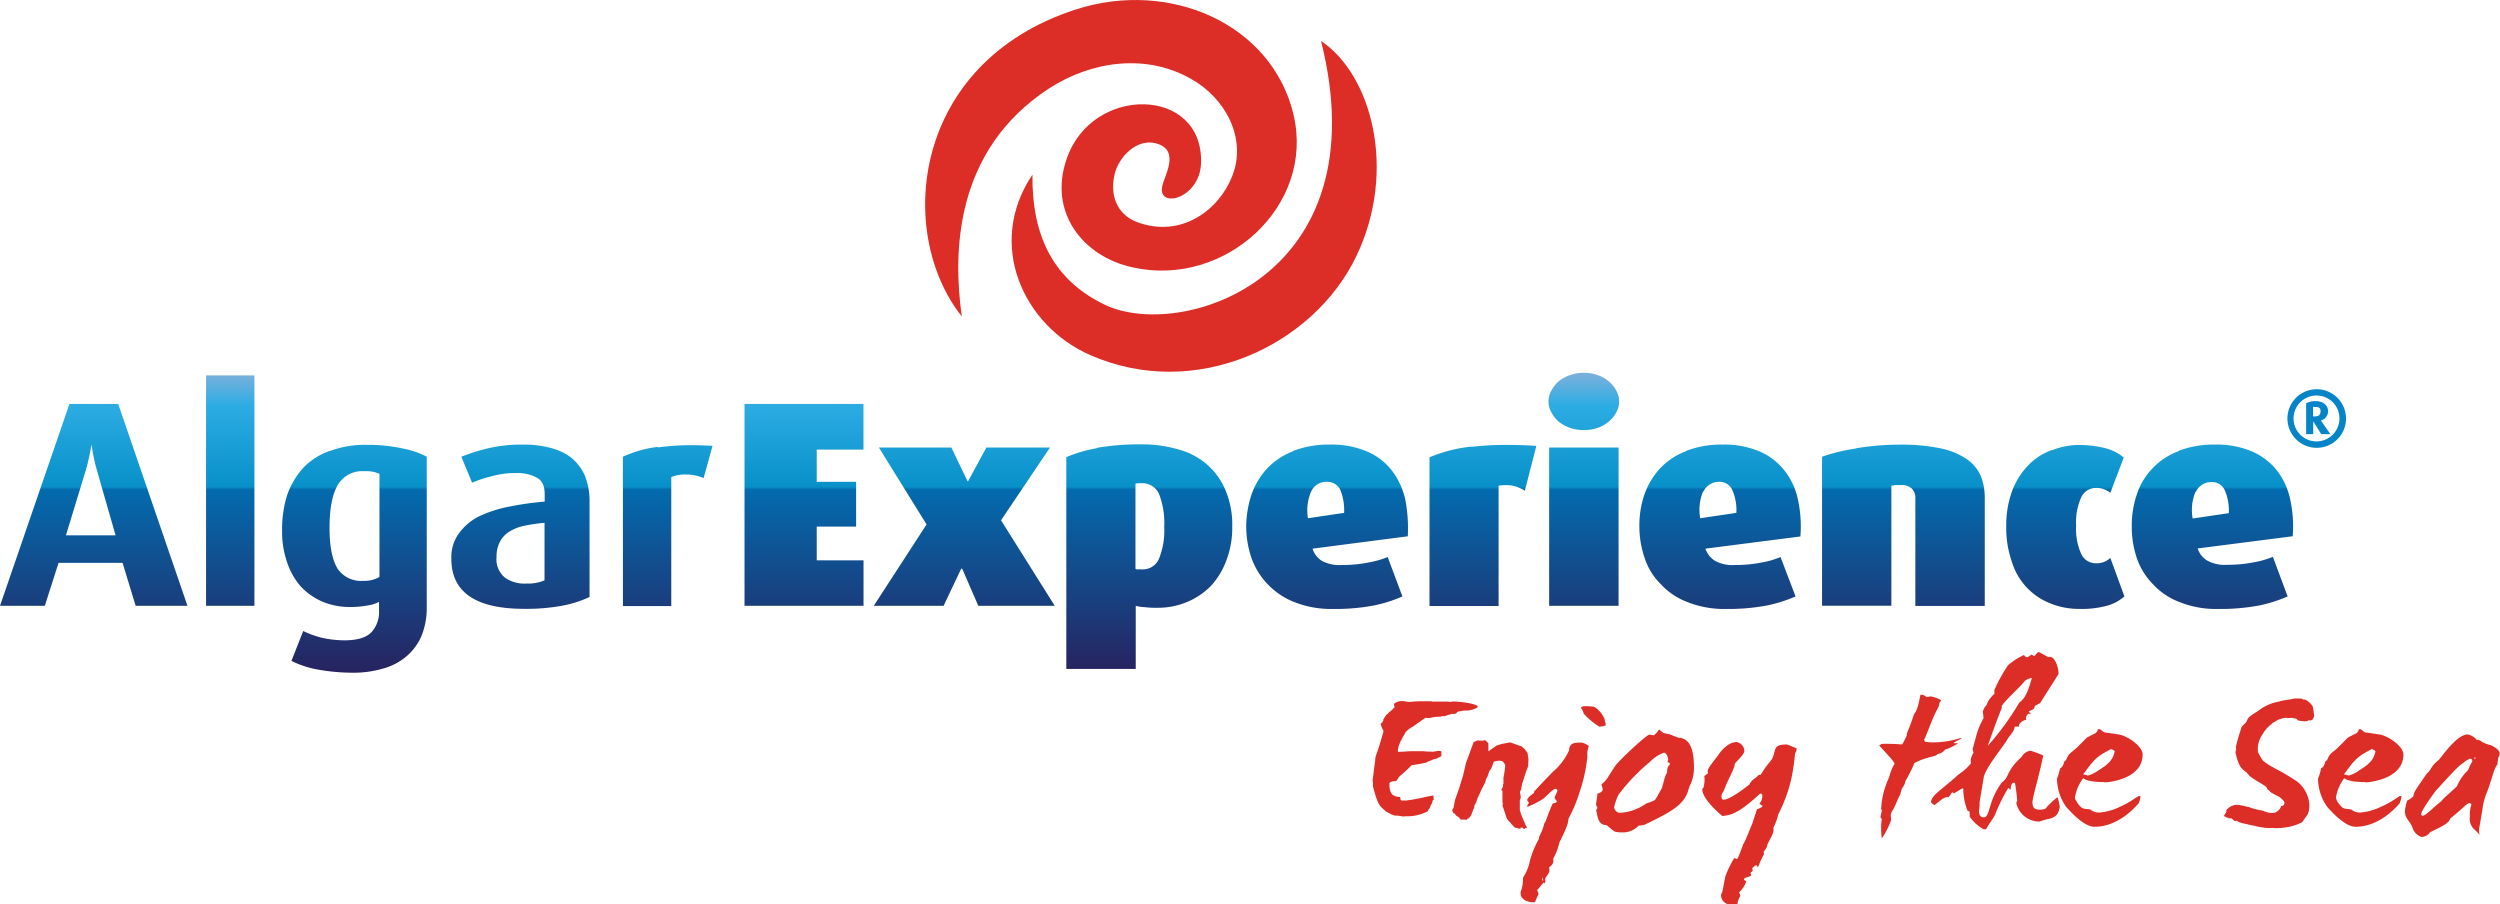
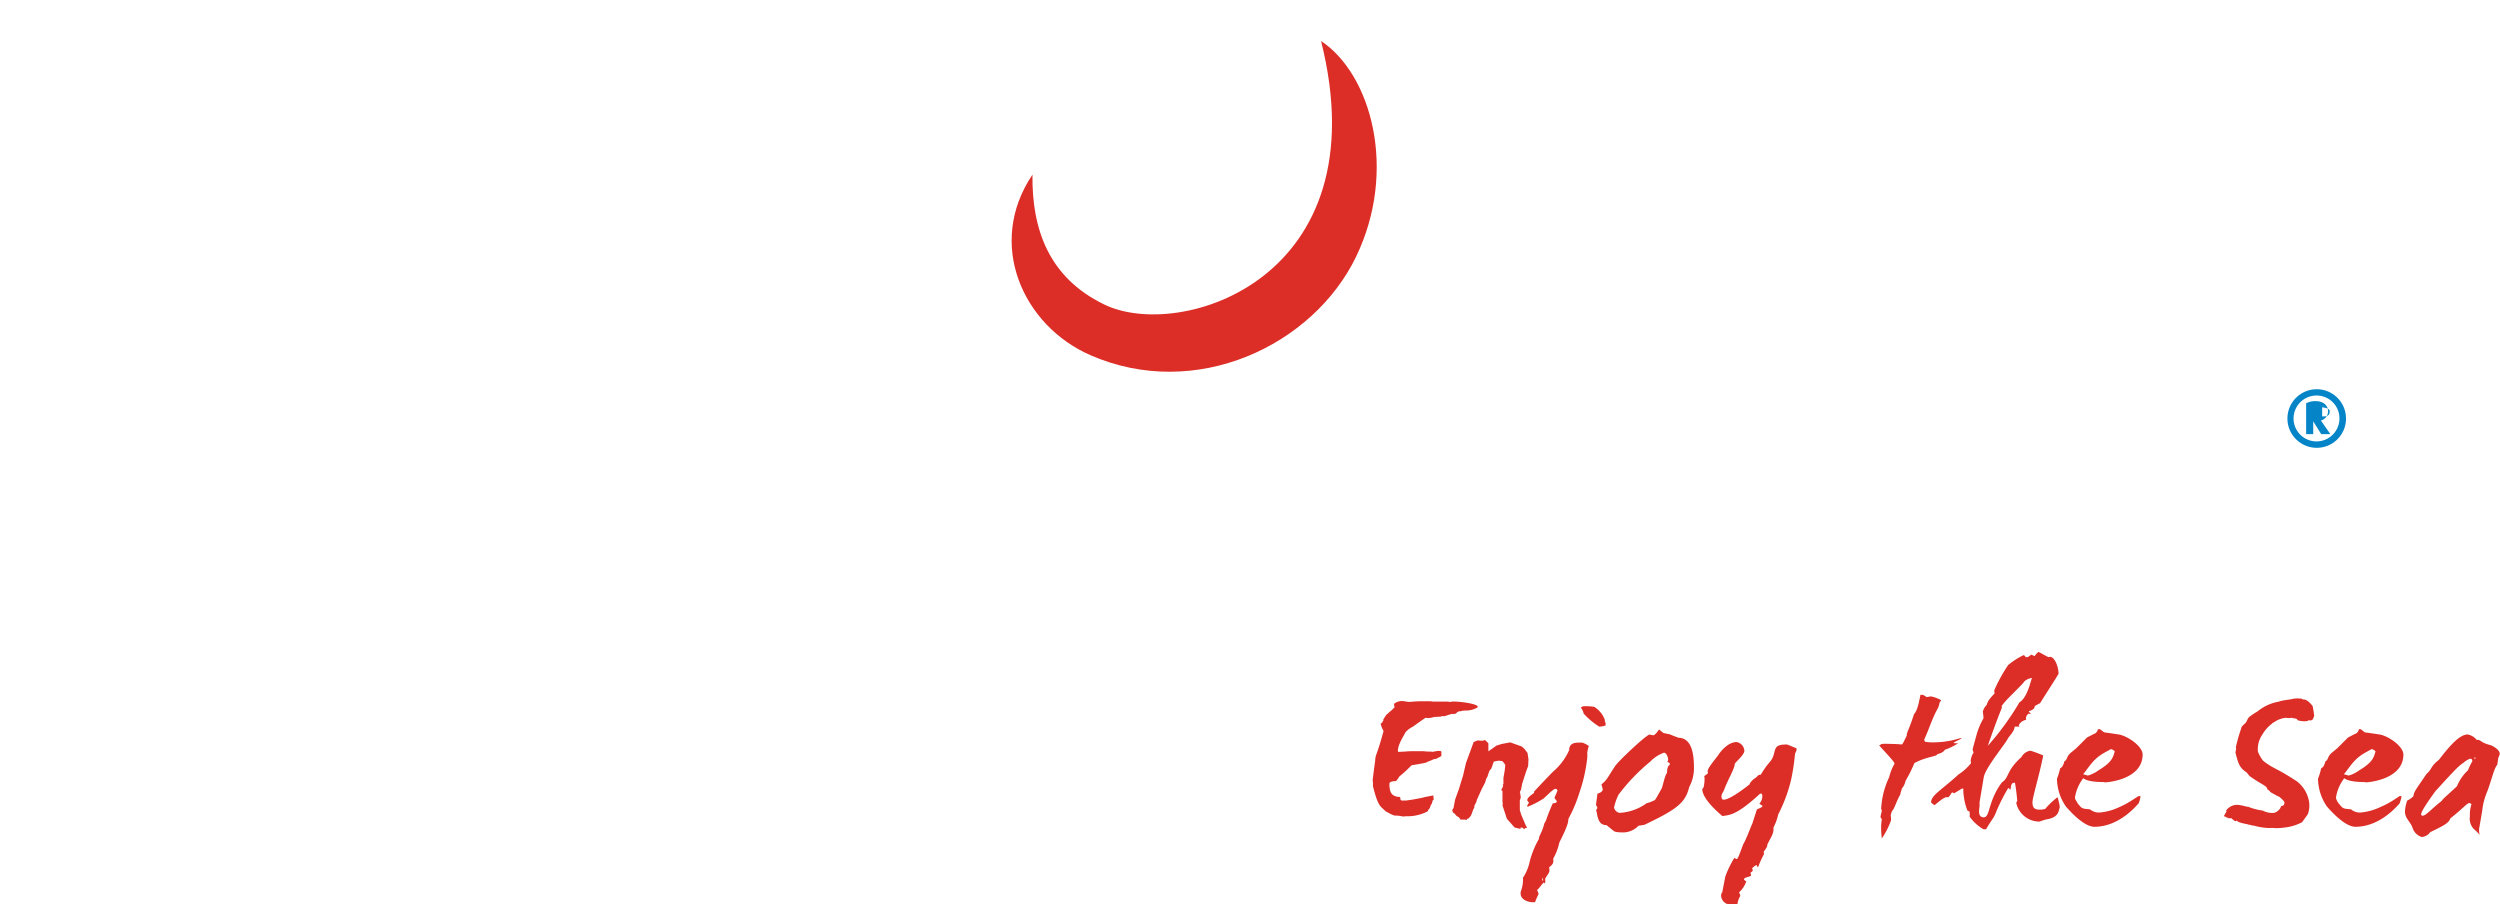
<svg xmlns="http://www.w3.org/2000/svg" viewBox="0 0 465.27 168.33">
  <defs>
    <style>.cls-1{fill:#dc2d27;}.cls-2{fill-rule:evenodd;fill:url(#New_Gradient_Swatch_1);}.cls-3{fill:#0584c7;}</style>
    <linearGradient id="New_Gradient_Swatch_1" x1="213.38" y1="69.39" x2="213.38" y2="125.15" gradientUnits="userSpaceOnUse">
      <stop offset="0.01" stop-color="#76b0dc" />
      <stop offset="0.11" stop-color="#2cace3" />
      <stop offset="0.38" stop-color="#0890c9" />
      <stop offset="0.39" stop-color="#036bae" />
      <stop offset="1" stop-color="#27235f" />
    </linearGradient>
  </defs>
  <g id="Layer_2" data-name="Layer 2">
    <g id="Layer_1-2" data-name="Layer 1">
      <path class="cls-1" d="M192.15,32.54c-.12,10.08,3,19.08,13.28,24.09,14.11,7,51.56-4.71,40.43-49,9.4,6.26,14.23,24.09,6.55,40.08-8,16.63-29.9,27-49.55,18.36-12.44-5.48-19.41-20.63-10.71-33.57Z" />
-       <path class="cls-1" d="M240.74,21.39c4,16.87-12.69,32.2-29.9,28.38-9.34-2-15.78-10.31-12.32-20.21,4.7-13.84,25.48-13.48,25,.77-.18,6.68-8.16,8.65-7.21,4.3.42-2,3.4-6.68-1.13-7.94-3.63-1-7,2.57-7.74,5.73-.89,3.76.3,7.39,4.11,8.89,8.22,3.1,15.3-2.15,17.8-8.59,2.74-7-1.31-14.5-7.74-18.07-8.22-4.66-18.34-3.4-26.44,1.85C177.62,28,177.32,47,179,58.9c-12.39-15.63-9.35-47.24,21.2-57.13,17.5-5.67,36.56,2.68,40.55,19.62Z" />
-       <path class="cls-2" d="M292.18,69.81a7.25,7.25,0,0,0-2.08,1.13h0a6.43,6.43,0,0,0-1.37,1.73h0a4.14,4.14,0,0,0-.54,2h0a4.17,4.17,0,0,0,.54,2.09h0a6.43,6.43,0,0,0,1.37,1.73h0a7,7,0,0,0,2.08,1.13h0a7.39,7.39,0,0,0,2.56.42h0a7.5,7.5,0,0,0,2.62-.42h0a6.06,6.06,0,0,0,2-1.13h0a5.63,5.63,0,0,0,1.43-1.73h0a4.17,4.17,0,0,0,.54-2.09h0a4.14,4.14,0,0,0-.54-2h0a5.63,5.63,0,0,0-1.43-1.73h0a6.24,6.24,0,0,0-2-1.13h0a7.5,7.5,0,0,0-2.62-.42h0a7.39,7.39,0,0,0-2.56.42ZM38.35,112.75h9V69.87h-9ZM138.56,75.18v37.57h22.15v-8.47H152V98h7.33V89.67H152v-6h8.7V75.18Zm-125.64,0L0,112.75H8.34l2.56-8H22.81l2.44,8h9.64L22,75.18ZM16,87.4A38.84,38.84,0,0,0,17,82.87h.06A35,35,0,0,0,18,87.4h0l3.51,12.23H12.27ZM273.9,83.11a27.3,27.3,0,0,0-7.86,2h0v27.67H278.9V90.39a9.5,9.5,0,0,1,2.27-.06h0a6.92,6.92,0,0,1,2.61,1h0l2.15-8.35c-1.91-.12-3.75-.18-5.42-.18h0a55,55,0,0,0-6.61.36ZM405.37,84a12.58,12.58,0,0,0-4.82,3.22h0A12.44,12.44,0,0,0,397.69,92h0a17.74,17.74,0,0,0-.95,6h0a18.1,18.1,0,0,0,.95,5.9h0a12.84,12.84,0,0,0,3,4.83h0a12.76,12.76,0,0,0,5,3.34h0a18,18,0,0,0,7.08,1.26h0a38.87,38.87,0,0,0,7.75-.66h0a26.82,26.82,0,0,0,5.23-1.67h0L423,103.63a16.73,16.73,0,0,1-3.46,1h0a24.37,24.37,0,0,1-5,.48h0a6.74,6.74,0,0,1-3.75-.78h0a4,4,0,0,1-1.78-2.26h0l17.68-2.27a23.42,23.42,0,0,0-.48-6.92h0a13.07,13.07,0,0,0-2.5-5.37h0A12,12,0,0,0,419.07,84h0a16.86,16.86,0,0,0-6.85-1.26h0a18.2,18.2,0,0,0-6.85,1.2Zm3.28,7.57a3.14,3.14,0,0,1,3-1.85h0a2.56,2.56,0,0,1,2.38,1.49h0a9.32,9.32,0,0,1,.77,4.29h0l-6.73,1a8.91,8.91,0,0,1,.54-5Zm-26.8-7.81a11.59,11.59,0,0,0-4.34,2.8h0a13.88,13.88,0,0,0-3,4.71h0a18.43,18.43,0,0,0-1.13,6.62h0a19.14,19.14,0,0,0,1.07,6.74h0a12,12,0,0,0,2.86,4.83h0a12,12,0,0,0,4.34,2.86h0a14,14,0,0,0,5.48,1h0a17.42,17.42,0,0,0,5.24-.66h0a8.06,8.06,0,0,0,3-1.67h0l-2.62-7.16a3.68,3.68,0,0,1-2.68,1h0a3,3,0,0,1-2.68-1.61h0a11.15,11.15,0,0,1-1-5.37h0a11.32,11.32,0,0,1,1-5.43h0a3,3,0,0,1,2.68-1.61h0a3.89,3.89,0,0,1,1.49.24h0a5.84,5.84,0,0,1,1.19.66h0l2.5-6.56a9,9,0,0,0-3.39-1.73h0a19.57,19.57,0,0,0-4.94-.6h0a13.14,13.14,0,0,0-5.07,1Zm-36.38-.3A34,34,0,0,0,339.1,85h0v27.73H352V90.39a4.43,4.43,0,0,0,.72-.12h1a2.92,2.92,0,0,1,2.08.65h0a2.44,2.44,0,0,1,.66,1.85h0v20h12.92V92.65a10.73,10.73,0,0,0-.84-4.29h0a7.56,7.56,0,0,0-2.8-3.1h0A13.64,13.64,0,0,0,361,83.41h0a35.49,35.49,0,0,0-7.2-.66h0a50.35,50.35,0,0,0-8.28.66ZM313.74,84a12.54,12.54,0,0,0-4.83,3.22h0A14.1,14.1,0,0,0,306.05,92h0a17.74,17.74,0,0,0-.95,6h0a18.15,18.15,0,0,0,1,5.9h0a12,12,0,0,0,3,4.83h0a12.84,12.84,0,0,0,5,3.34h0a18.29,18.29,0,0,0,7.09,1.26h0a38.83,38.83,0,0,0,7.74-.66h0a27.15,27.15,0,0,0,5.24-1.67h0l-2.8-7.33a15.56,15.56,0,0,1-3.45,1h0a24.47,24.47,0,0,1-5,.48h0a6.76,6.76,0,0,1-3.75-.78h0a4.31,4.31,0,0,1-1.78-2.26h0l17.68-2.27a23.78,23.78,0,0,0-.47-6.92h0a13.08,13.08,0,0,0-2.51-5.37h0A11.92,11.92,0,0,0,327.43,84h0a16.86,16.86,0,0,0-6.85-1.26h0a18.11,18.11,0,0,0-6.84,1.2ZM317,91.52a3.21,3.21,0,0,1,3-1.85h0a2.56,2.56,0,0,1,2.38,1.49h0a9.32,9.32,0,0,1,.77,4.29h0l-6.73,1a9,9,0,0,1,.54-5ZM240.62,84a13,13,0,0,0-4.83,3.22h0A14.1,14.1,0,0,0,232.93,92h0a19.38,19.38,0,0,0-1,6h0a18.15,18.15,0,0,0,1,5.9h0a13.48,13.48,0,0,0,3,4.83h0a13.78,13.78,0,0,0,5,3.34h0a18.6,18.6,0,0,0,7.15,1.26h0a38.11,38.11,0,0,0,7.68-.66h0A25.86,25.86,0,0,0,261,111h0l-2.74-7.33a17.31,17.31,0,0,1-3.51,1h0a24.44,24.44,0,0,1-5,.48h0a6.91,6.91,0,0,1-3.76-.78h0a4.22,4.22,0,0,1-1.72-2.26h0L262,99.81a28.31,28.31,0,0,0-.48-6.92h0A14,14,0,0,0,259,87.52h0A11.82,11.82,0,0,0,254.37,84h0a17,17,0,0,0-6.85-1.26h0a18.43,18.43,0,0,0-6.9,1.2ZM244,91.52a3.07,3.07,0,0,1,3-1.85h0a2.65,2.65,0,0,1,2.44,1.49h0a10.14,10.14,0,0,1,.71,4.29h0l-6.73,1a8.94,8.94,0,0,1,.6-5Zm-39.84-8.11a26,26,0,0,0-5.71,1.67h0V124.5h12.92V112.75a7.05,7.05,0,0,0,1.61.24h0a16.65,16.65,0,0,0,2.56.12h0A13.86,13.86,0,0,0,221,112h0a13.38,13.38,0,0,0,4.4-3h0a14.21,14.21,0,0,0,2.86-4.77h0a16.78,16.78,0,0,0,1.07-6.2h0a16.41,16.41,0,0,0-1.31-6.92h0a12.84,12.84,0,0,0-3.51-4.77h0a13.44,13.44,0,0,0-5.36-2.74h0a23.85,23.85,0,0,0-6.79-.9h0a45.44,45.44,0,0,0-8.28.66ZM211.74,106a3.82,3.82,0,0,1-.42-.12h0V90a4.55,4.55,0,0,1,1.07-.06h0a3.37,3.37,0,0,1,3.28,1.91h0a14.68,14.68,0,0,1,1,6.2h0a13.93,13.93,0,0,1-1,6h0a3.3,3.3,0,0,1-3.34,1.91h-.59ZM90.45,83.53A34.55,34.55,0,0,0,85.86,85h0l2,4.83a22.39,22.39,0,0,1,3.63-1.19h0a15.62,15.62,0,0,1,4.4-.6h0a7.79,7.79,0,0,1,4,.84h0c1,.53,1.48,1.55,1.48,3.1h0v1.37a58.19,58.19,0,0,0-6.67.95h0a23.47,23.47,0,0,0-5.53,1.79h0a10.35,10.35,0,0,0-3.75,3.16h0A7.46,7.46,0,0,0,84,104h0q0,9.31,13.57,9.31h0a36.64,36.64,0,0,0,7.15-.6h0a20.55,20.55,0,0,0,5-1.61h0V93.55a12.76,12.76,0,0,0-.89-5.07h0a9.14,9.14,0,0,0-2.56-3.34h0a10.58,10.58,0,0,0-3.87-1.79h0a17.9,17.9,0,0,0-4.89-.6h0a27.15,27.15,0,0,0-7.08.78Zm3.45,23.91a4.4,4.4,0,0,1-1.49-3.75h0a6,6,0,0,1,.66-2.93h0a4.86,4.86,0,0,1,1.78-1.85h0a8.31,8.31,0,0,1,2.8-1.07h0a30.17,30.17,0,0,1,3.69-.54h0V108a7.41,7.41,0,0,1-3.27.6h0a6.4,6.4,0,0,1-4.17-1.14ZM61.45,83.89a12.61,12.61,0,0,0-5,3.16h0a15,15,0,0,0-3,5.07h0a21.37,21.37,0,0,0-.95,6.67h0a17.2,17.2,0,0,0,.95,5.91h0A12.91,12.91,0,0,0,56,109.17h0a12,12,0,0,0,4,2.8h0a13.21,13.21,0,0,0,5.12,1h0a17.08,17.08,0,0,0,3.33-.3h0a6.12,6.12,0,0,0,2.09-.66h0v1.61a5.54,5.54,0,0,1-1.43,4.06h0c-1,1-2.62,1.49-5,1.49h0a19.87,19.87,0,0,1-4.23-.48h0a18.31,18.31,0,0,1-3.45-1.25h0L54.24,123a18.37,18.37,0,0,0,4.89,1.61h0a37.7,37.7,0,0,0,6.67.59,19.42,19.42,0,0,0,5.47-.77h0a11.21,11.21,0,0,0,4.29-2.21h0a10.25,10.25,0,0,0,2.86-3.81h0a13.78,13.78,0,0,0,1-5.37h0V85a15.7,15.7,0,0,0-4.58-1.55h0a29.51,29.51,0,0,0-6.43-.66h0a18.86,18.86,0,0,0-7,1.14Zm1.31,21.82c-.95-1.61-1.43-4.11-1.43-7.45h0c0-3.52.48-6.14,1.49-7.93h0a5.25,5.25,0,0,1,5-2.63h0a6,6,0,0,1,2.8.48h0v19.2a5.62,5.62,0,0,1-3,.72h0a5.29,5.29,0,0,1-4.88-2.39Zm59.66-22.54A21.59,21.59,0,0,0,115.93,85h0v27.79h9v-24a6.43,6.43,0,0,1,2.74-.48h0a8.24,8.24,0,0,1,3.28.66h0l1.66-6c-1.37-.06-2.62-.12-3.81-.12h0a46.51,46.51,0,0,0-6.37.42Zm165.89,29.58h12.92V83.29H288.31ZM183.57,83.29l-3.39,6.26h-.12l-3-6.26H163.57l8.87,14.31-9.83,15.15h13l3.28-6.92h.18l3,6.92h14.23l-10-15.92,9.11-13.54Z" />
      <path class="cls-1" d="M460.63,141.2a.42.42,0,0,1-.24-.12,2.5,2.5,0,0,1,.36-.12c-.06.12-.06.24-.12.24Zm-1.37,2.2a8.5,8.5,0,0,0-2,2.93c-2.14,2-2.56,2.26-2.85,2.74-1.73,1.31-2.92,2.74-3.52,2.74-.17,0-.29-.06-.29-.3,0-.65,2.32-3.81,2.62-4.23,3.21-3.52,4.34-4.77,5.24-5.31a3.56,3.56,0,0,1,1.25-.77c.29,0,.41.18.41.47a14.58,14.58,0,0,0-.83,1.73Zm4.29-4.71c-2.09-.53-1.67-1-2.62-1a2.86,2.86,0,0,0-1.67-1c-1.43,0-3.16,1.85-5.36,4.72-1.61,1.25-1.37,1.9-2.26,2.56-2.27,3.34-2.32,3.28-2.5,4.23A4.41,4.41,0,0,1,448,149a7.38,7.38,0,0,0-.42,2c0,1.43,1.07,1.85,1.49,3.28a2.66,2.66,0,0,0,1.61,1.49,2.12,2.12,0,0,0,1.6-.9c2.74-1.31,3.46-1.73,3.75-2.56,2.62-2.09,3.1-2.86,3.58-2.86.12,0,.24.12.35.24a6.13,6.13,0,0,0-.29,2.26,2.71,2.71,0,0,0,1,2.57,7.49,7.49,0,0,1,.83.89,2.46,2.46,0,0,1-.12-.89,1.85,1.85,0,0,1,.06-.6l.54-3.16a11.91,11.91,0,0,1,.77-3.1c.84-2,1.37-4.65,2-5.31.12-.54.12-.95.18-1.19s.29-.72.29-.84c0-1-1.78-1.67-1.72-1.67Zm-23.34,1.37,1.19-.65a1.52,1.52,0,0,1,.71.42c-.3.89-.3,1.9-3,3.51a6.15,6.15,0,0,1-2,1c-.06,0-.36-.12-.89-.24,1.25-1.55,1.9-2.86,3.93-4Zm0,5.55c.59,0,7.08-.54,7.08-5.19,0-1.43-2.5-3.28-4.28-3.7-.07,0-1-.17-2.86-.41-.18-.06-.72-.6-.84-.6H439a1.06,1.06,0,0,1-.77.9l-1.25.65c-.89.9-1.55,1.55-2,2l-.72.6c-1.31,1-.77,1.43-1.49,1.84-.35,1.44-.83,1.08-.83,1.5a12,12,0,0,1-.54,1.72,9.34,9.34,0,0,0,1.67,5.19c1.19,1.37,3.51,3.76,5.3,3.76,4.76,0,8-4.17,8.22-4.35a8.33,8.33,0,0,0,.36-1.32c-.07,0-.18-.06-.3-.06s-1.73,1.26-3.52,2a10.85,10.85,0,0,1-3.81,1.08,2.56,2.56,0,0,1-1.78-.6c-1.49-.12-1.49-.12-2.27-1.07a2.5,2.5,0,0,1-.53-1.08,7.8,7.8,0,0,1,1.55-3.64q.89.72,3.93.72Zm-11.44-15.39-.47-.18a.3.3,0,0,0-.36,0,.65.65,0,0,0-.3-.06c-.12,0-.3,0-.36.06a.26.26,0,0,0-.17-.06c-1.19.3-2.21.3-3,.6a8.5,8.5,0,0,0-3.93,1.79c-2.26,1.37-1.67,1.31-2.08,1.85,0,.36-1,.83-1,1.37a29.45,29.45,0,0,0-1,3.52.54.54,0,0,1,.06.3c0,.06-.06.18-.12.65.54,2.21.83,2.87,2.08,3.7l.54.66c1.85,1.37,3.28,1.85,3.28,2.38,0,.18.47.3.47.48l.3.24.77.42.42.23.3.12.48.42.23.24.24.3v.24l-.12.35-.35.18h-.18c0,.54-.9,1.26-1.37,1.26a3.66,3.66,0,0,1-2-.42,11.1,11.1,0,0,1-2.74-.72h-.24a9.29,9.29,0,0,0-1.66-.35,2.51,2.51,0,0,0-2.2,1.07s.05.12.11.12c-.24.36-.35.65-.47.77v.18l.23.06c.13.06.24.18.3.18h.24v.12h.6l.47.42c.06,0,.18.12.3.12l.24-.12c.12.41,1.91.65,2,.71a2.55,2.55,0,0,0,.66.12.46.46,0,0,0,.18.12v-.06a.74.74,0,0,0,.35.06,10.29,10.29,0,0,0,1.79.36,7.25,7.25,0,0,0,1.55.06,9.66,9.66,0,0,0,2.26-.06,9.19,9.19,0,0,0,3.34-1l1.07-1.5a4.67,4.67,0,0,0,.18-2.56,6,6,0,0,0-2.27-3.58c-3.81-2.5-4.4-2.32-6.25-3.81a7.07,7.07,0,0,1-.95-1.67,4.73,4.73,0,0,1,.77-3.11l.18-.29a6.56,6.56,0,0,1,1.55-1.73c.06,0,.12-.12.18-.18l.42-.24c.11-.06.17-.12.29-.18l.3-.18a7.73,7.73,0,0,1,1.13-.36.76.76,0,0,0,.36-.06,2.18,2.18,0,0,0,.59.06,1.17,1.17,0,0,0,.48-.06c.18.12,1.07.12,1.07.36s1.31.3,1.13.3a4,4,0,0,0,.84-.06v-.06c0-.18.77.24,1-.42a4.41,4.41,0,0,1,.18-.41,16.72,16.72,0,0,0-.3-1.91c-.59-.66-.95-1.08-1.61-1.2Zm-37.09,9.84,1.19-.65a1.48,1.48,0,0,1,.71.42c-.3.89-.3,1.9-3,3.51a6.25,6.25,0,0,1-2,1c-.06,0-.36-.12-.89-.24,1.25-1.55,1.9-2.86,3.93-4Zm0,5.55c.59,0,7.08-.54,7.08-5.19,0-1.43-2.5-3.28-4.28-3.7-.06,0-1-.17-2.8-.41-.24-.06-.78-.6-.9-.6h-.35a1.08,1.08,0,0,1-.78.9l-1.25.65c-.89.9-1.54,1.55-2,2l-.72.6c-1.31,1-.77,1.43-1.49,1.84-.35,1.44-.83,1.08-.83,1.5a12,12,0,0,1-.54,1.72,9.34,9.34,0,0,0,1.67,5.19c1.19,1.37,3.51,3.76,5.3,3.76,4.77,0,8-4.17,8.22-4.35a4.38,4.38,0,0,0,.36-1.32c-.06,0-.18-.06-.24-.06-.3,0-1.79,1.26-3.57,2a10.62,10.62,0,0,1-3.82,1.08,2.58,2.58,0,0,1-1.78-.6c-1.49-.12-1.49-.12-2.26-1.07-.3-.54-.54-.84-.54-1.08a7.91,7.91,0,0,1,1.55-3.64q.88.72,3.93.72Zm-19.11-13.9a.39.39,0,0,0-.07-.23c.48-1,3.76-3.88,4.29-4.71a2.79,2.79,0,0,1,1.37-.6c-.24.65-.89,3.7-2.32,4.53a50.81,50.81,0,0,1-5.9,8.11c1.67-4.83,2.63-7.1,2.63-7.1Zm8,18.85a3.44,3.44,0,0,1-1,.12c-1,0-1.31-.42-1.31-1.37s1.19-4.65,2-8.71a19.3,19.3,0,0,0-2.39-.89,2.28,2.28,0,0,0-1.66,1.19c-2.92,2.62-2.21,3.76-3.64,4.71-2.67,3.58-2.14,6.5-3.39,6.5s-.77-1.73-.77-2.09v-.71l.77-4.59c.24-1.79,4.23-6.5,4.53-7.34,1.13-1.43,1.13-1.55,1.25-2.15h.89c-.06-.06-.12-.12-.12-.18,0-.47.89-1.07,1.37-1.07a.65.65,0,0,1-.06-.3,1.11,1.11,0,0,1,.54-.89.3.3,0,0,0,.18.06.35.35,0,0,0,.23-.06s-.41-.24-.41-.42c1.19-.42,1-.66,1.13-1,.42-.18.71-.42.95-.48,1.49-2.39,2.68-4.17,3.45-5.49,0-1.31-.71-3.16-1.6-3.16-.12,0-.06.06-.24.06s-1.73-.95-1.85-.95-.41.24-.77.77l-.6-.29-.65.47H377c-.18-.24-.24-.36-.42-.36a13.18,13.18,0,0,0-2.86,1.85,29.68,29.68,0,0,0-2.56,4.65,1.67,1.67,0,0,0,.06.6c-1.18,1.25-1.25,1.49-1.48,2.15a2.7,2.7,0,0,0-.72,1.25c0,.12.12.78.12,1.07v.18a13.43,13.43,0,0,0-1.25,2.93l-.77,2.8a5.33,5.33,0,0,0,.18.65,3.23,3.23,0,0,0-.54,1.55c0,.12.06.3.06.42a9.77,9.77,0,0,1-2.32,2.09c-3.1,2.86-5.06,3.82-5.12,5.19a2.33,2.33,0,0,0,.65.53c1.31-1.07,1.85-1.49,2.32-1.49h.3c.6-.71.48-.83.72-.89a1.46,1.46,0,0,1,.29.18l1.49-.9c.06,0,.24,0,.24.06v.48a11.69,11.69,0,0,0,.77,3.58.84.84,0,0,1,.42.24V152a8,8,0,0,0,2.56,2.33h.48c1.37-2.33,1.37-1.85,2-3.52a35,35,0,0,1,2.14-4.18c.18.18.3.24.36.36.18-.18,0-1.31.72-1.31.12,0,.18,0,.18.06v.06c.24,1.25.41,3.28.41,3.28a.54.54,0,0,0-.17.42,4.39,4.39,0,0,0,4.34,3.4,10.94,10.94,0,0,1,1.31-.42c2.38-.36,2.2-1.73,2.44-2.27a12.45,12.45,0,0,0-.42-1.85,14.25,14.25,0,0,0-2.32,2.21Zm-18.4-11.09a13.37,13.37,0,0,0,2.27-1.14h-.48c-.18,0-.3,0-.36-.11.18-.18,1.49-.72,1.49-.84h-.29a16.68,16.68,0,0,1-4.95.78,7.56,7.56,0,0,1-1.61-.12c-.06-.24-.11-.3-.17-.3h0c1-2.15,1.48-4,2.62-6a4.47,4.47,0,0,0,.29-1l.3-.42a6.55,6.55,0,0,0-1.9-.71c-.18,0-.66.12-.84.12a2.47,2.47,0,0,0-.71-.42h-.42c-.3,1.55-.6,3-1.19,3.58-.95,3-1.37,3.34-1.37,4.05-.6,1.2-.65,1.37-.89,1.61-1.49-.12-2.56-.12-3.28-.12s-.53.12-.95.3c2,2.21,2.86,3.1,2.86,3.4a9.38,9.38,0,0,0-1,2.51,15.45,15.45,0,0,0-1.49,5.84.46.46,0,0,0,.12.3c0,.3-.24,1-.24,1.31a3.55,3.55,0,0,0,.24.36c-.06.54-.12.89-.12,1.19a16,16,0,0,0,.12,2.39,13.79,13.79,0,0,0,1.66-3.22c.06-.06.06-.18.06-.36a2.76,2.76,0,0,0-.06-.6,2.25,2.25,0,0,1,.36-1.07c.24-.12.95-2.21,1.37-2.8a2.7,2.7,0,0,0,.12-.48l.24-.78a2.89,2.89,0,0,0,.65-1.37,26.88,26.88,0,0,0,1.67-3.34c2.5-1.31,4.05-1.13,4.29-1.67,1.37-.3,1.25-.89,1.6-.89Zm-29.89-.9c-2.62,0-1.55,1.43-2.74,3.05a15.3,15.3,0,0,0-1.84,2.56h-.12a.85.85,0,0,0-.36.12l-.42.42a3.25,3.25,0,0,0-1.13,1.07l-.06.18c-.29.24-3.57,2.86-4.82,2.86-.3,0-.41-.24-.41-.66s.41-.89.47-1.13c.78-2.09,2-4,2-4.89.24-.42,1.79-1.67,1.79-2.44a1.77,1.77,0,0,0-1.43-1.61c-1.84,0-3.33,2.26-3.39,2.38-1,1.31-2,2.51-2,3a1,1,0,0,0,.06.42c-.29.24-.53.42-.71.54a2.18,2.18,0,0,1,.06.65,6.15,6.15,0,0,1-.18,1.43c0,.12-.24.24-.24.36,0,1.55,2.26,3.76,3.75,5,1.19-.24,2.44.06,7-4.17h.3a.85.85,0,0,1,.12.36,2.06,2.06,0,0,1-.54,1.49c.24.18.42.35.54.35v.24a6.86,6.86,0,0,1-1,.48l-.89,2.74c-.24.42-1.13,2.93-1.67,3.76-.95,2.63-1.07,2.74-1.19,2.74s-.35-.18-.47-.18a18.39,18.39,0,0,0-1.67,3.46c-.24,1.26-.42,2.15-.54,2.81l-.12.24a1,1,0,0,0-.12.35,1.75,1.75,0,0,0,1.55,1.79h1.49a3.59,3.59,0,0,1,.54-1.61,2.49,2.49,0,0,0-.24-.65A4.75,4.75,0,0,0,325,164c-.3-.12-.42-.24-.42-.36,0-.42,1.31-.42,1.31-.77a.85.85,0,0,0-.12-.36c.06-.24.42-.3.42-.48a.74.74,0,0,0-.12-.42s.54-.59.83-.59c.06,0,.18.35.24.35a.05.05,0,0,0,.06,0,19.48,19.48,0,0,1,1.08-2.39c0-.18,0-.36-.07-.42.72-1,.66-1,.72-1.43.83-1.61,1.13-2,1.13-2.8V154a10.27,10.27,0,0,0,.89-2.45,28.09,28.09,0,0,0,2.39-6.44,40.15,40.15,0,0,0,.71-4.65c0-.3.3-.71.3-.89v-.3c-.9-.36-1.43-.6-1.61-.66a1.66,1.66,0,0,0-.48-.06Zm-21.55,3.82c-.3.12-.48.6-.48,1.49-.36.18-.83,2.57-1,2.86-.66,1.2-1.07,1.91-1.25,2.15a7.37,7.37,0,0,1-1.55.6,9.48,9.48,0,0,1-5.06,1.79,1.27,1.27,0,0,1-1-1,10.15,10.15,0,0,1,.83-2.38,35.52,35.52,0,0,1,5.9-6.15,6.51,6.51,0,0,1,2.56-1.67c.41,0,.77.78.77,1.26a.8.8,0,0,1-.12.41.61.61,0,0,0,.42.24Zm1.55-5.13c-.66-.24-1.14-.42-1.49-.59l-1.19-.24c-.48-.36-.72-.6-.84-.66-.53.78-.89,1.07-1.07,1.07s-.53-.12-.71-.12c-.54,0-5.84,4.95-6.43,5.91-1.43,2.15-1.43,2.5-2.5,3.34,0,.12.23.77.23.95,0,.48-.83.78-1,.78,0,.47-.24,1.67-.24,2.14,0,.06.24.3.24.48s-.12.24-.24.48c.24.24.12,2.74,1.79,2.74h.12l1.49,1.2a4.47,4.47,0,0,0,1.31.17,4,4,0,0,0,3.21-1.25,8,8,0,0,0,1.13-.18c5.84-2.8,7.57-4,8.28-7a7.33,7.33,0,0,0,.89-3.52c0-2.57-.35-5.67-3-5.67Zm-16.5,1.61v0Zm-8.75,25v-.54c.06,0,.12.24.18.54Zm5.06-24.39a11.26,11.26,0,0,1-3.1,4.17c-2.61,2.69-3.33,3.52-3.51,3.7a.22.22,0,0,0,.06.18l-.71.54c-.42.35-.6.65-.6.83s.3.36.3.48-.3.47-.3.59a.26.26,0,0,0,.06.18,16.7,16.7,0,0,0,3-1.55l.95-.89a5.91,5.91,0,0,1,1.13-.9c.3,0,.48.12.48.3s-.54,1.25-.54,1.37.42.54.42.66c0,.36-.6.3-.78.42-1.3,3-1.07,3-1.54,3.69-.48,1.91-1,2.21-1,2.87a16.86,16.86,0,0,0-1.72,4.23,8.62,8.62,0,0,1-1.25,3A6.34,6.34,0,0,1,283,166v.3c0,1.07,1.25,1.61,2.32,1.61h.36a12.29,12.29,0,0,1,.66-1.5,2.21,2.21,0,0,0-.3-.77c.24-.06.95-1.19,1.31-1.43a.6.6,0,0,0,.06.18q.18,0,.18-.36v-.42h-.06c.35-.71.83-1.13.83-1.55a2.58,2.58,0,0,0-.06-.65c1-.72.77-1.14.77-1.62a10.72,10.72,0,0,0,1.14-3c2-3.93,1.54-3.93,1.72-4.47a26.22,26.22,0,0,0,2-4.77,29.29,29.29,0,0,0,1.48-6.62v-1c.18-.72.24-1.08.3-1.08a4.55,4.55,0,0,0-1.25-.65c-1.19,0-2.26-.06-2.44,1.25Zm5.54-4.24a4.29,4.29,0,0,0,1.19-.23v-.36a1.62,1.62,0,0,0-.18-.48c0-.06.06-.06.06-.12a4.8,4.8,0,0,0-2-2.5,10.3,10.3,0,0,0-1.91-.12.94.94,0,0,0-.59.29,2.23,2.23,0,0,1,.53,1.08,13.51,13.51,0,0,0,2.92,2.44Zm-14,19.09.29-.24.3-.06-.24-.36-.89-2.09-.24-.83V149l.18-.6-.12-.83-.06-.12.24-.54.18-1,.71-2.21.42-1.13.06-1.25-.18-1.2-.59-.77-.48-.42-2.14-.77-1.55.29-1,.3L277,139.83v-1.5l-.6-.59-.53.12-.9-.06-.71.3L272.83,142l-.54,2.33-.77,2.5-.72,2-.29,1.55-.24.36.12.48.24.12.47.53.42.24.3.42h.77l.42.06v-.18l.35-.12.42-.54.42-1.13.18-.3V150l.41-.83.06-.3.9-2,.65-1.25.18-.66.24-.41.36-1.08.35-.41.48-1.32.83-.17.72.06.35.35.24.42-.12,1.07-.23,1.32v1.13l-.12.12.06.3-.36.71.24.12v2l.06.48-.06.23.83,2.51,1.43,1.61.95.24H283V154l.42.06Zm-16.08-14.73.06.06v-.06Zm3.57-7,.42-.24s.12,0,.12.06a3.15,3.15,0,0,1,1.19-.18,4.2,4.2,0,0,0,2.14-.59v-.24c-.71-.66-4.94-1-4.94-.78a2.35,2.35,0,0,1-.65-.06h-2.74a3.17,3.17,0,0,0-.78-.06h-1.37c-1.07,0-1.84.12-2.32.12a2.51,2.51,0,0,1-.42-.06h-.12a.72.72,0,0,0-.35-.06,2.24,2.24,0,0,0-1.85.48,1,1,0,0,0,.12.6,8.3,8.3,0,0,1-1.07,1l-.3.3h-.06a5.34,5.34,0,0,0-.71,1.07s0,.12.06.12l-.18.18v.12a1.59,1.59,0,0,1-.36.3,4.19,4.19,0,0,0,.42,1.13l.12.24c-1.19,4.47-1.55,4.41-1.55,5.49-.24,1.61-.36,2.8-.48,3.63a4,4,0,0,1,.06.78v.36c.89,3.63,1.37,3.75,2.15,4.47l.17.18c2,1.13,1.49.71,2.68.89.42.06.66.12.78.12a.21.21,0,0,0,.12-.06h.47a7.94,7.94,0,0,0,3.87-.95v-.18a1.45,1.45,0,0,0,.48-.84v-.05c.42-.42.18-.72.42-.72a.45.45,0,0,1-.06-.24l.06.06c0-.06.12-.12.18-.24s-.06-.06-.06-.18v-.41l-.06-.12-1.49.29-.72.18-1.6.3-1.26.18h-.83l-.18-.18-.06-.48c-1.43-.06-2-.65-2-2.44,0-.54.95-.48,1.25-.54a5.45,5.45,0,0,0,.59-.83,24.64,24.64,0,0,0,2.27-2.09c2.14-.36,2.85-.48,3-.66l.6-.23c.3-.12.48-.24.54-.24l.59-.12.12-.12.3-.12.41-.24v-.83c-.12-.12-.35-.12-.65-.12l-1.07.18-.18-.06a8,8,0,0,1-1.37-.06h-1.79a14,14,0,0,0-1.67.06l-1.25.06c-.05,0-.11-.12-.11-.18,0-1.32,1.25-3,1.36-3.4a4.11,4.11,0,0,1,1.38-1.08c3.63-2.56,1.66-1.31,3.63-1.73a2.75,2.75,0,0,1,.47-.11h.12c.42-.06,1.13,0,1.31-.18a.22.22,0,0,1,.18.06l.36-.06.53-.18c.54-.18.78-.18.78-.24a.45.45,0,0,0,.24.06c.29-.06.35,0,.59-.24Z" />
-       <path class="cls-3" d="M431.17,83.34a5.45,5.45,0,1,1,5.44-5.45A5.44,5.44,0,0,1,431.17,83.34Zm0-9.73a4.27,4.27,0,1,0,4.22,4.28A4.25,4.25,0,0,0,431.17,73.61ZM432,80.8l-1.49-2.39h0V80.8h-1.32V75.05a3.88,3.88,0,0,1,1.71-.4c1.78,0,2.37,1.06,2.37,1.85a1.78,1.78,0,0,1-1.33,1.76l1.76,2.54Zm-1.2-5.06a1.06,1.06,0,0,0-.33,0v1.76h.2c.87,0,1.2-.24,1.2-1S431.3,75.74,430.81,75.74Z" />
+       <path class="cls-3" d="M431.17,83.34a5.45,5.45,0,1,1,5.44-5.45A5.44,5.44,0,0,1,431.17,83.34Zm0-9.73a4.27,4.27,0,1,0,4.22,4.28A4.25,4.25,0,0,0,431.17,73.61ZM432,80.8l-1.49-2.39h0V80.8h-1.32V75.05a3.88,3.88,0,0,1,1.71-.4c1.78,0,2.37,1.06,2.37,1.85a1.78,1.78,0,0,1-1.33,1.76l1.76,2.54m-1.2-5.06a1.06,1.06,0,0,0-.33,0v1.76h.2c.87,0,1.2-.24,1.2-1S431.3,75.74,430.81,75.74Z" />
    </g>
  </g>
</svg>